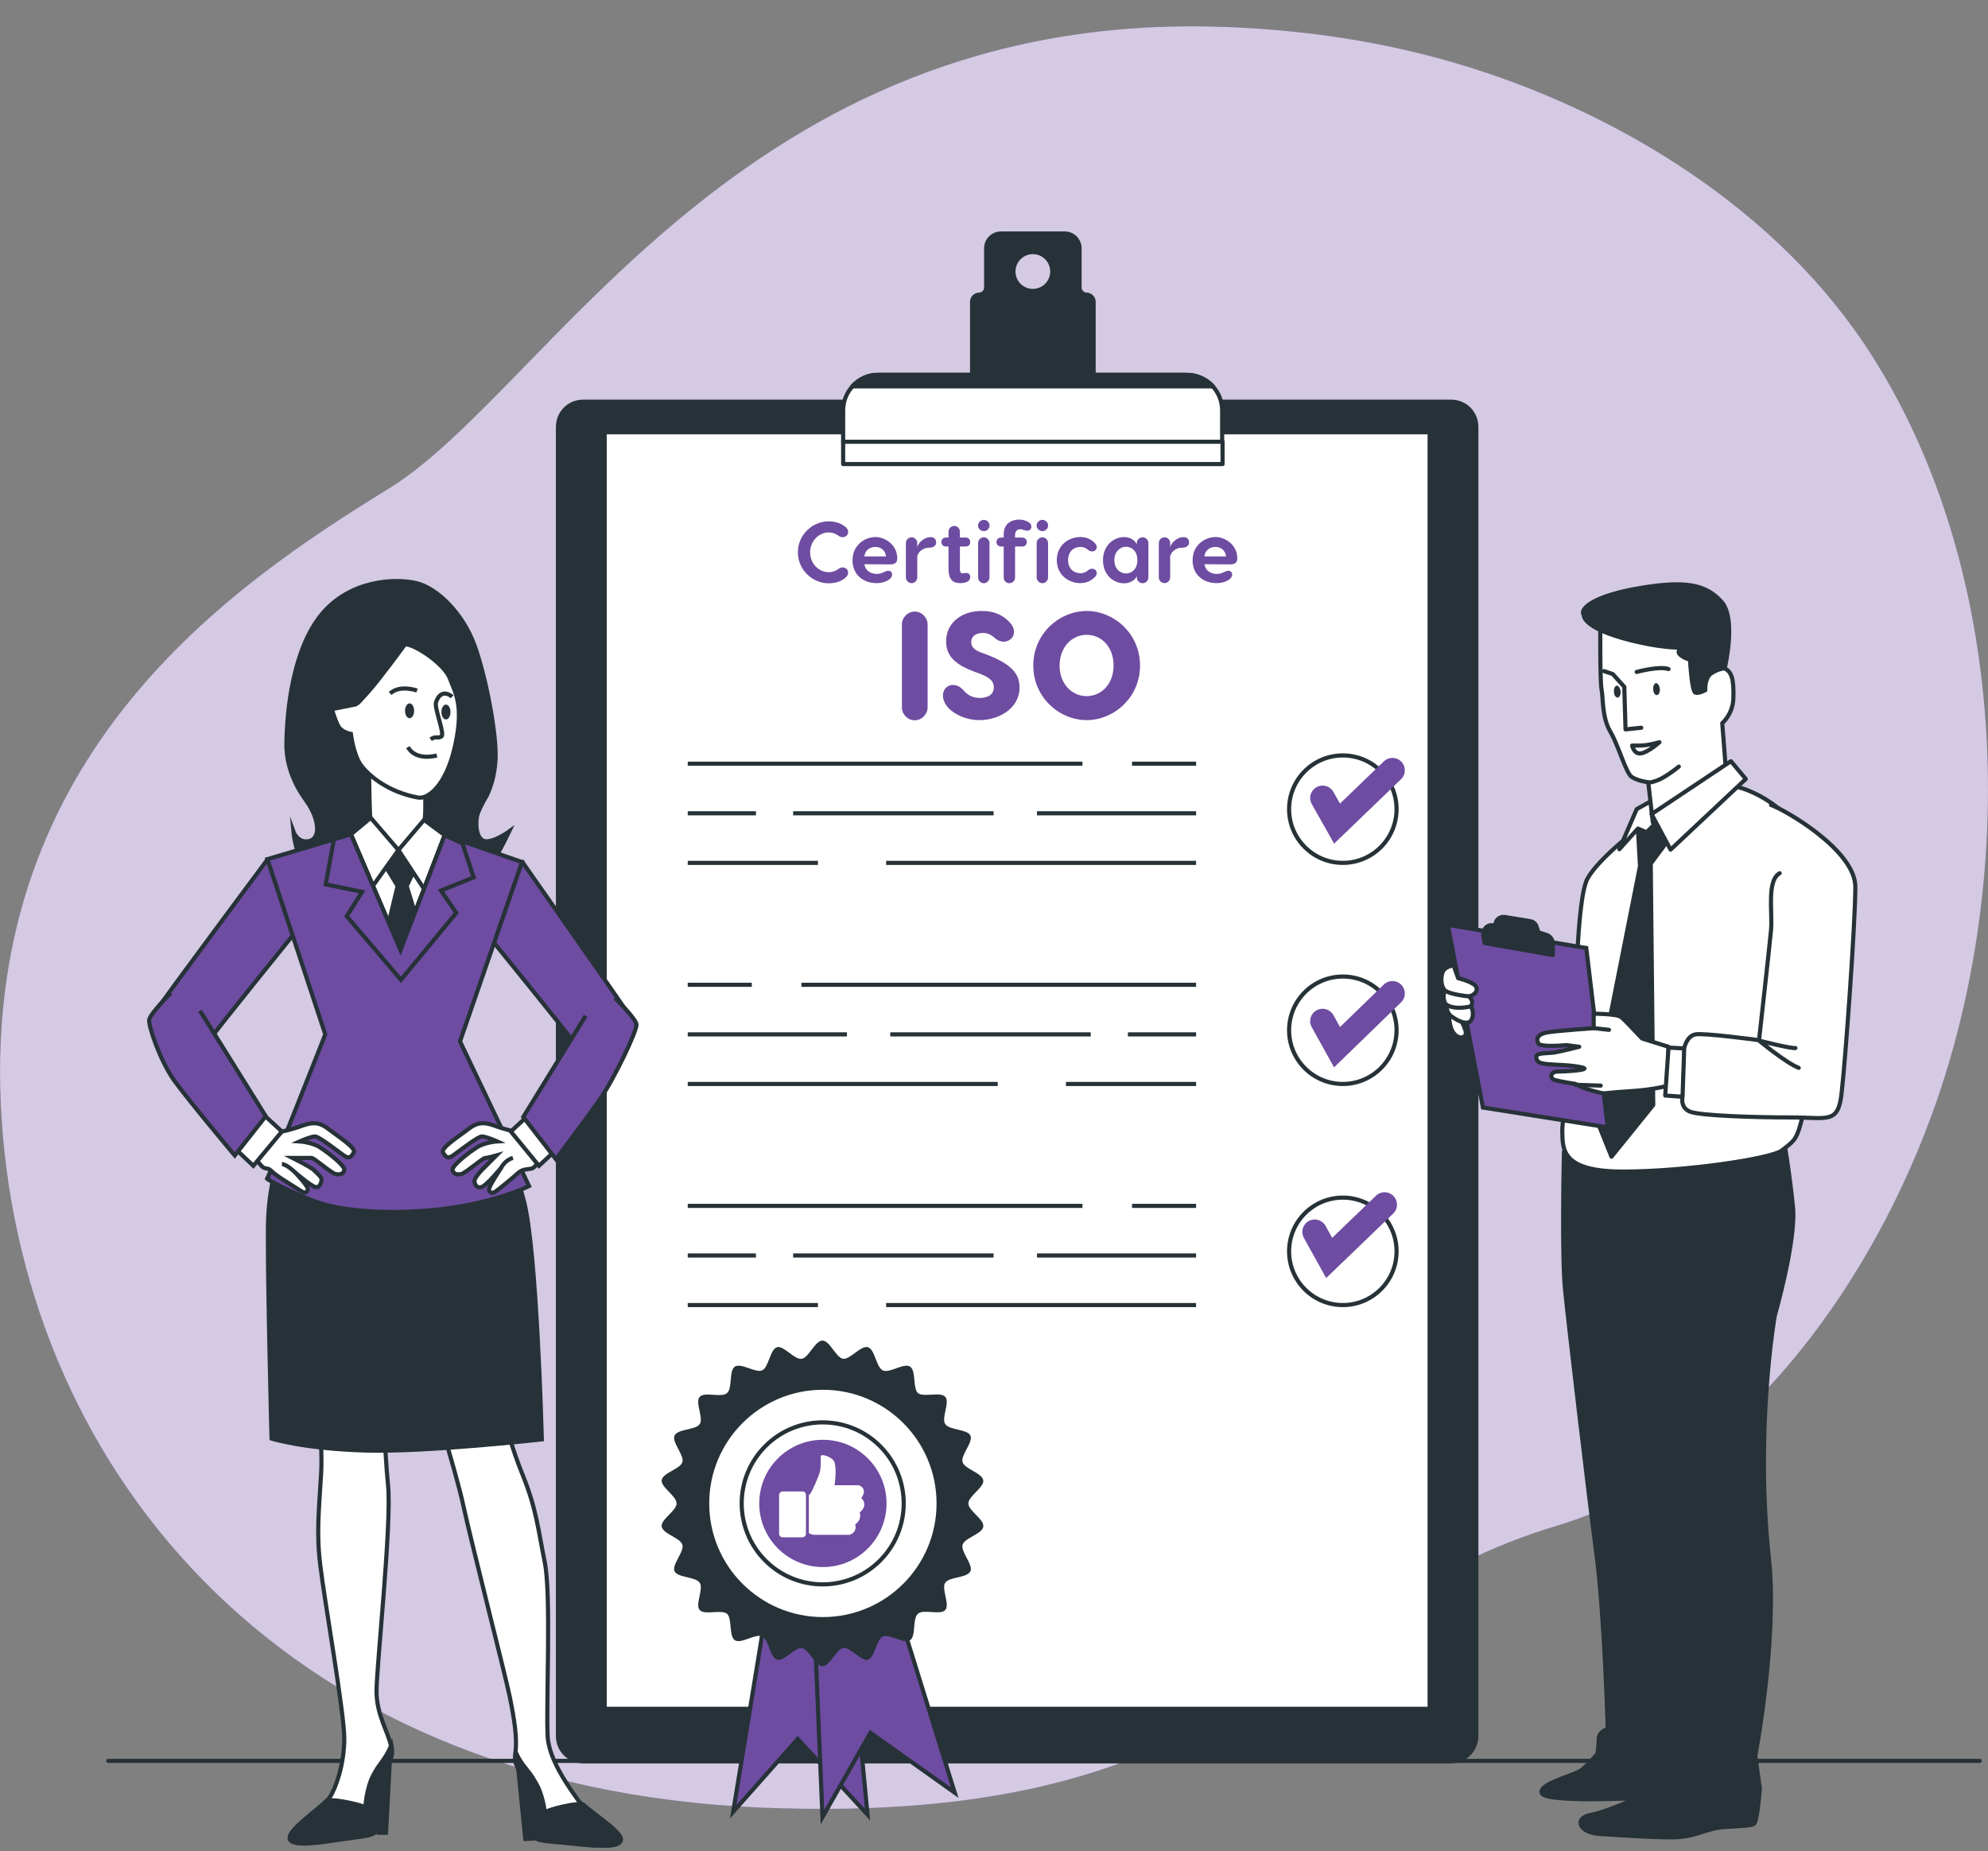
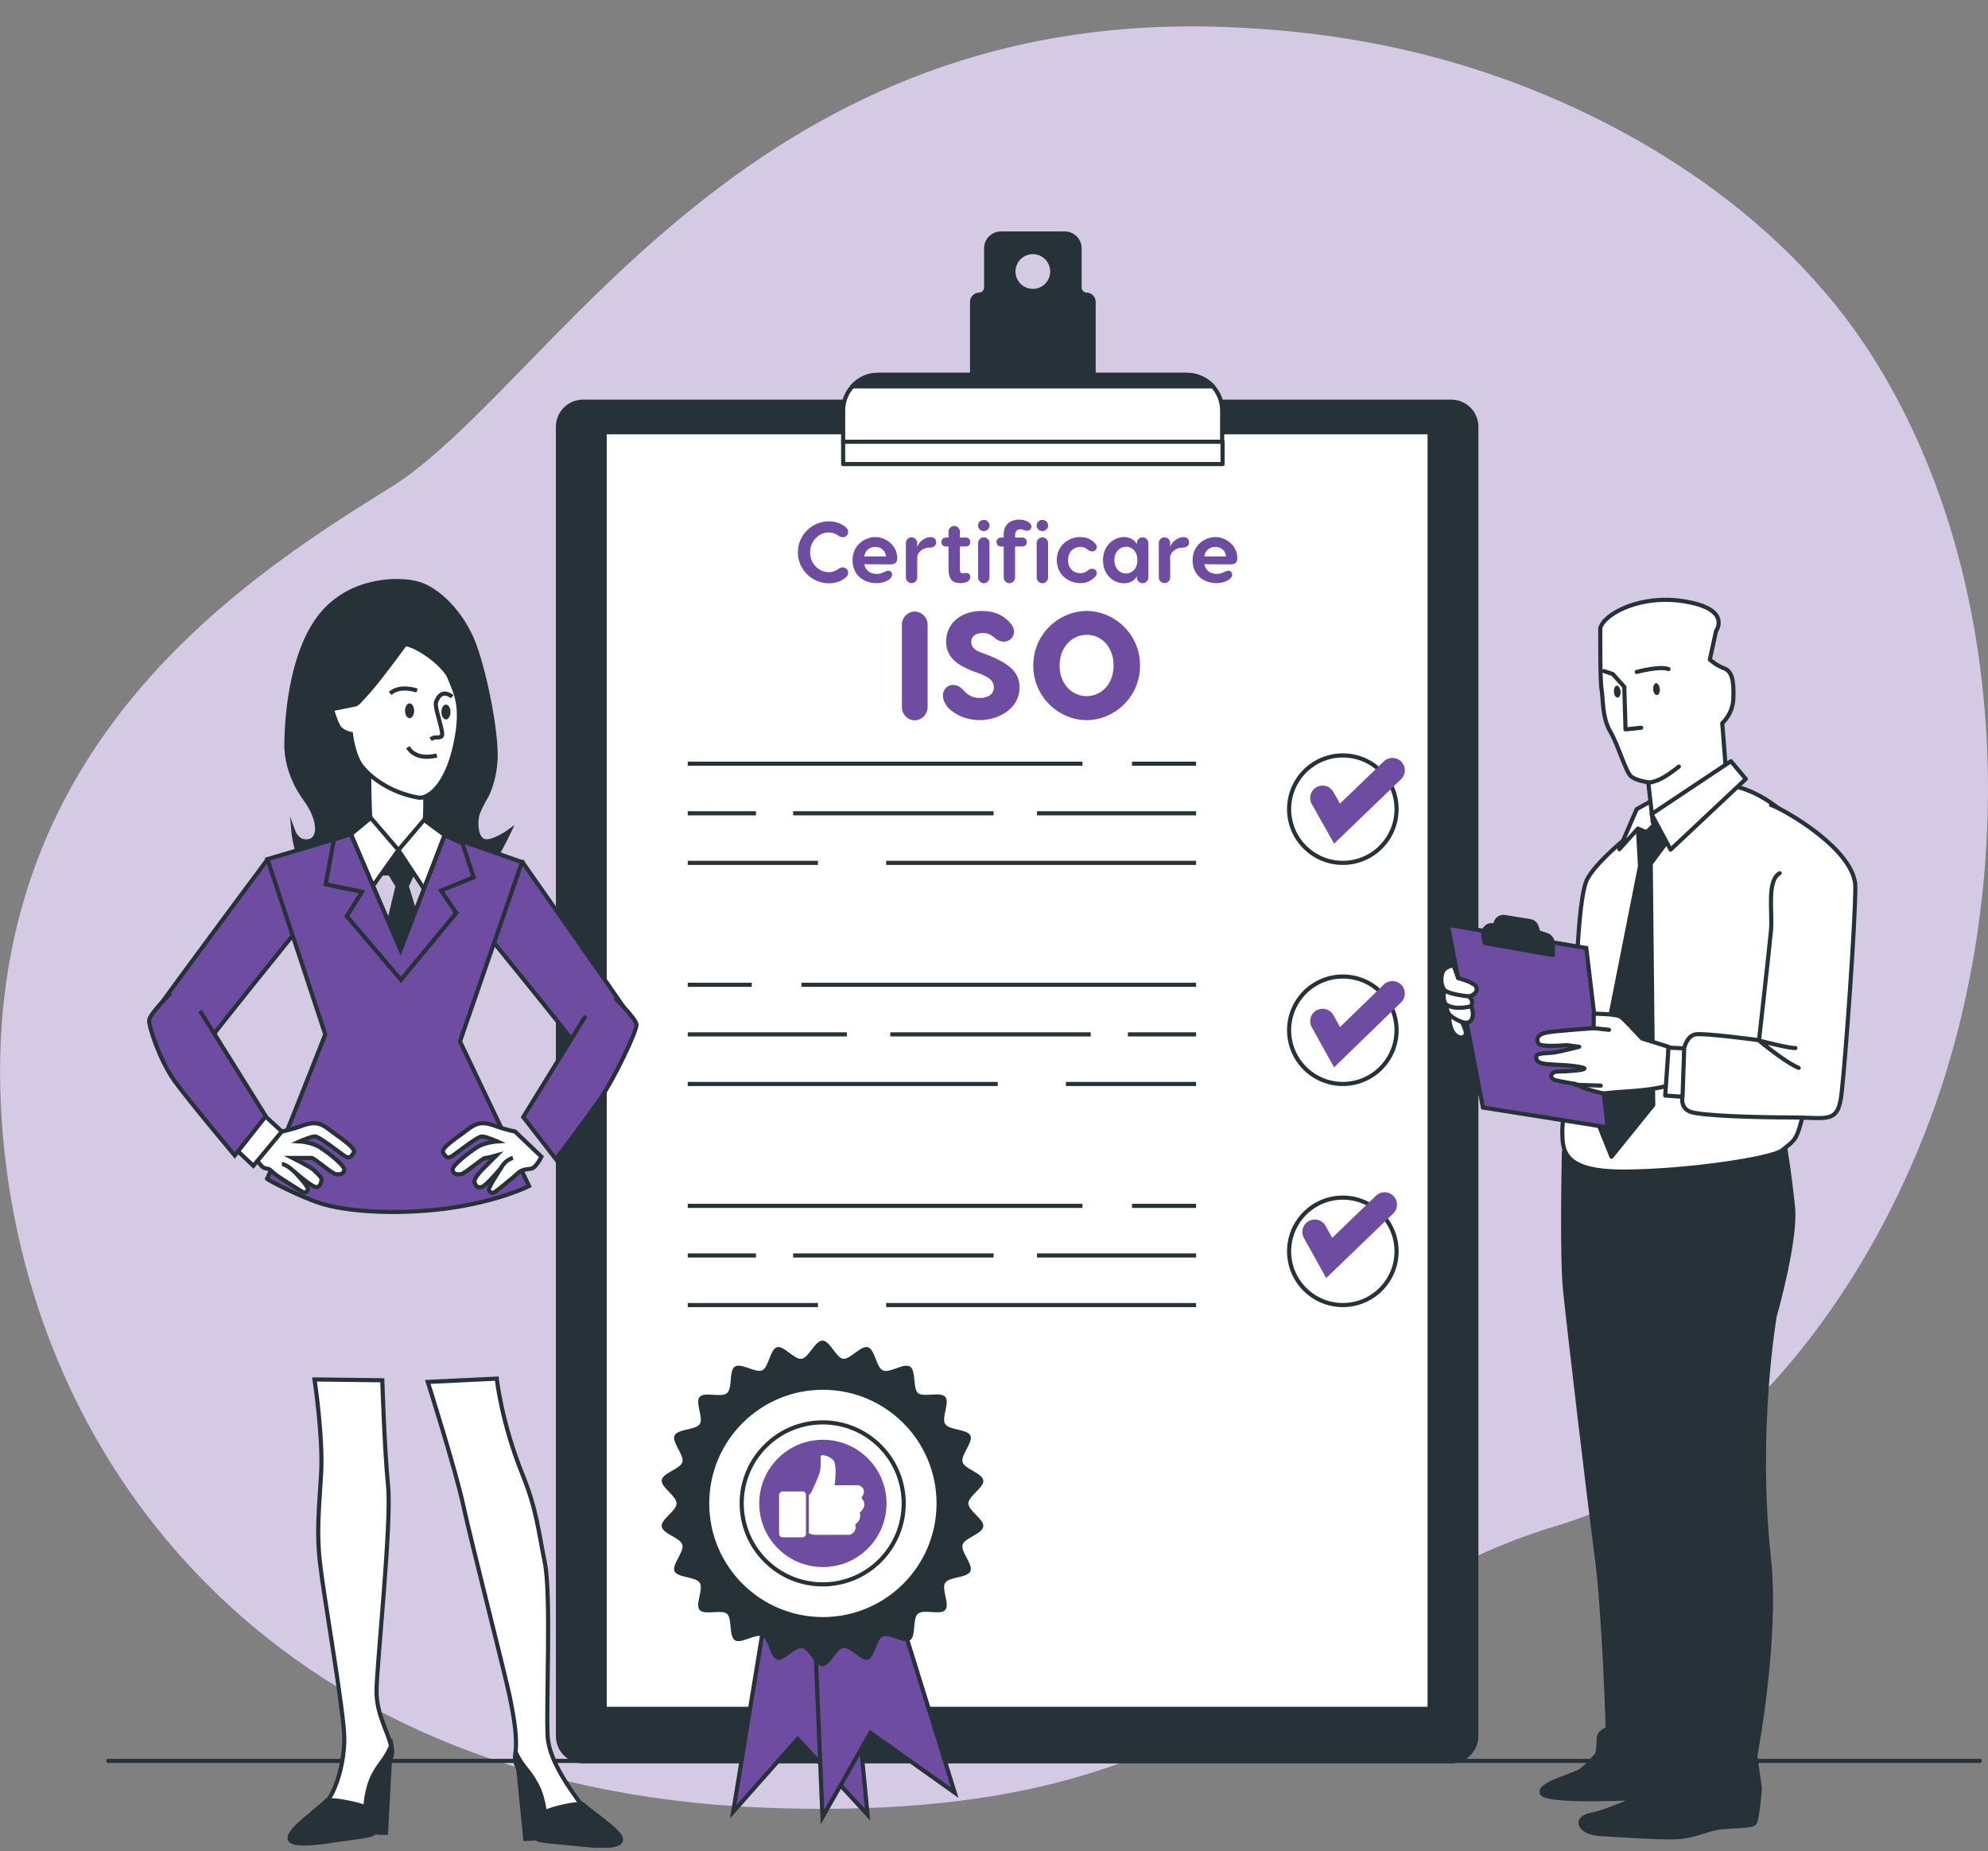
<svg xmlns="http://www.w3.org/2000/svg" width="481" height="448" viewBox="0 0 481 448" fill="none">
  <rect x="0" y="0" width="481" height="448" fill="#808080" stroke="none" />
  <g clip-path="url(#clip0_0_3)">
    <path d="M455.7 90.6C454.1 87.9 452.5 85.3 450.7 82.7C427.5 48.4 387.6 24.9 348.4 14.2C331.2 9.5 313.5 7.1 295.7 6.5C179.1 2.5 132.6 94.5 94.1 118.2C55.6 141.9 -3.8 182.4 0.2 267.4C4.2 352.4 65.4 432.4 184 437.4C302.6 442.3 310.5 389 376.7 369.2C420.5 356.1 451.7 311.9 466.9 271.1C487.7 215.5 486.7 143.2 455.7 90.6Z" fill="#6E4CA1" />
    <path opacity="0.7" d="M455.7 90.6C454.1 87.9 452.5 85.3 450.7 82.7C427.5 48.4 387.6 24.9 348.4 14.2C331.2 9.5 313.5 7.1 295.7 6.5C179.1 2.5 132.6 94.5 94.1 118.2C55.6 141.9 -3.8 182.4 0.2 267.4C4.2 352.4 65.4 432.4 184 437.4C302.6 442.3 310.5 389 376.7 369.2C420.5 356.1 451.7 311.9 466.9 271.1C487.7 215.5 486.7 143.2 455.7 90.6Z" fill="white" />
    <path d="M26.2 426.1H479" stroke="#263238" stroke-miterlimit="10" stroke-linecap="round" stroke-linejoin="round" />
    <path d="M351.1 426.2H141.1C137.7 426.2 135 423.5 135 420.1V103.3C135 99.9 137.7 97.2 141.1 97.2H351.1C354.5 97.2 357.2 99.9 357.2 103.3V420.1C357.2 423.5 354.4 426.2 351.1 426.2Z" fill="#263238" stroke="#263238" stroke-miterlimit="10" stroke-linecap="round" stroke-linejoin="round" />
    <path d="M345.9 104.6H146.3V413.5H345.9V104.6Z" fill="white" stroke="#263238" stroke-miterlimit="10" stroke-linecap="round" stroke-linejoin="round" />
    <path d="M273.9 184.8H289.4" stroke="#263238" stroke-miterlimit="10" />
    <path d="M166.4 184.8H261.9" stroke="#263238" stroke-miterlimit="10" />
    <path d="M250.9 196.8H289.4" stroke="#263238" stroke-miterlimit="10" />
    <path d="M191.9 196.8H240.4" stroke="#263238" stroke-miterlimit="10" />
    <path d="M166.4 196.8H182.9" stroke="#263238" stroke-miterlimit="10" />
    <path d="M214.4 208.8H289.4" stroke="#263238" stroke-miterlimit="10" />
    <path d="M166.4 208.8H197.9" stroke="#263238" stroke-miterlimit="10" />
    <path d="M324.9 208.8C332.08 208.8 337.9 202.98 337.9 195.8C337.9 188.62 332.08 182.8 324.9 182.8C317.72 182.8 311.9 188.62 311.9 195.8C311.9 202.98 317.72 208.8 324.9 208.8Z" stroke="#263238" stroke-miterlimit="10" />
    <path d="M181.9 238.3H166.4" stroke="#263238" stroke-miterlimit="10" />
    <path d="M289.4 238.3H193.9" stroke="#263238" stroke-miterlimit="10" />
    <path d="M204.9 250.3H166.4" stroke="#263238" stroke-miterlimit="10" />
    <path d="M263.9 250.3H215.4" stroke="#263238" stroke-miterlimit="10" />
    <path d="M289.4 250.3H272.9" stroke="#263238" stroke-miterlimit="10" />
    <path d="M241.4 262.3H166.4" stroke="#263238" stroke-miterlimit="10" />
    <path d="M289.4 262.3H257.9" stroke="#263238" stroke-miterlimit="10" />
    <path d="M324.9 262.3C332.08 262.3 337.9 256.48 337.9 249.3C337.9 242.12 332.08 236.3 324.9 236.3C317.72 236.3 311.9 242.12 311.9 249.3C311.9 256.48 317.72 262.3 324.9 262.3Z" stroke="#263238" stroke-miterlimit="10" />
    <path d="M273.9 291.8H289.4" stroke="#263238" stroke-miterlimit="10" />
    <path d="M166.4 291.8H261.9" stroke="#263238" stroke-miterlimit="10" />
    <path d="M250.9 303.8H289.4" stroke="#263238" stroke-miterlimit="10" />
    <path d="M191.9 303.8H240.4" stroke="#263238" stroke-miterlimit="10" />
    <path d="M166.4 303.8H182.9" stroke="#263238" stroke-miterlimit="10" />
    <path d="M214.4 315.8H289.4" stroke="#263238" stroke-miterlimit="10" />
    <path d="M166.4 315.8H197.9" stroke="#263238" stroke-miterlimit="10" />
    <path d="M324.9 315.8C332.08 315.8 337.9 309.98 337.9 302.8C337.9 295.62 332.08 289.8 324.9 289.8C317.72 289.8 311.9 295.62 311.9 302.8C311.9 309.98 317.72 315.8 324.9 315.8Z" stroke="#263238" stroke-miterlimit="10" />
    <path d="M262.9 71.3C262 71.3 261.2 70.5 261.2 69.6V60.1C261.2 58.1 259.6 56.5 257.6 56.5H242.2C240.2 56.5 238.6 58.1 238.6 60.1V69.6C238.6 70.5 237.8 71.3 236.9 71.3C236 71.3 235.2 72.1 235.2 73V98.9H264.6V73C264.6 72.1 263.8 71.3 262.9 71.3ZM249.9 70.4C247.3 70.4 245.2 68.3 245.2 65.7C245.2 63.1 247.3 61 249.9 61C252.5 61 254.6 63.1 254.6 65.7C254.6 68.3 252.5 70.4 249.9 70.4Z" fill="#263238" stroke="#263238" stroke-miterlimit="10" stroke-linecap="round" stroke-linejoin="round" />
    <path d="M295.8 106.9H204V99.3C204 94.5 207.9 90.7 212.6 90.7H287.1C291.9 90.7 295.7 94.6 295.7 99.3V106.9H295.8Z" fill="white" stroke="#263238" stroke-miterlimit="10" stroke-linecap="round" stroke-linejoin="round" />
    <path d="M206.2 93.5H293.5C291.9 91.8 289.7 90.7 287.1 90.7H212.6C210.1 90.6 207.8 91.7 206.2 93.5Z" fill="#263238" stroke="#263238" stroke-miterlimit="10" stroke-linecap="round" stroke-linejoin="round" />
    <path d="M295.8 106.9H204V112.3H295.8V106.9Z" fill="white" stroke="#263238" stroke-miterlimit="10" stroke-linecap="round" stroke-linejoin="round" />
    <path d="M320 247.1L323.5 253.4L336.9 240.4" stroke="#6E4CA1" stroke-width="6" stroke-miterlimit="10" stroke-linecap="round" />
    <path d="M320 193.1L323.5 199.3L336.9 186.4" stroke="#6E4CA1" stroke-width="6" stroke-miterlimit="10" stroke-linecap="round" />
    <path d="M318.1 298.1L321.6 304.4L335 291.5" stroke="#6E4CA1" stroke-width="6" stroke-miterlimit="10" stroke-linecap="round" />
    <path d="M187.5 376.7L177.4 438.4L193 420.8L209.9 439.1L203.8 375.4L187.5 376.7Z" fill="#6E4CA1" stroke="#263238" stroke-miterlimit="10" />
    <path d="M196.4 377.2L199 439.7L210.6 419.3L231 433.8L212 372.6L196.4 377.2Z" fill="#6E4CA1" stroke="#263238" stroke-miterlimit="10" />
    <path d="M234.3 363.8C234.3 362 238.2 359.9 237.9 358.2C237.6 356.4 233.4 355.5 232.9 353.8C232.4 352.1 235.5 349 234.8 347.4C234.1 345.8 229.7 346.1 228.7 344.6C227.7 343.1 229.9 339.3 228.7 338C227.5 336.7 223.5 338.2 222.1 337.1C220.8 335.9 221.7 331.7 220.2 330.7C218.7 329.7 215.2 332.4 213.6 331.6C212 330.9 211.7 326.5 210 326C208.3 325.5 205.7 329 204 328.8C202.3 328.6 200.8 324.4 199 324.4C197.2 324.4 195.7 328.5 194 328.8C192.2 329.1 189.6 325.5 188 326C186.3 326.5 186 330.9 184.4 331.6C182.8 332.3 179.3 329.7 177.8 330.7C176.3 331.7 177.3 335.9 175.9 337.1C174.6 338.3 170.5 336.7 169.3 338C168.1 339.3 170.3 343.2 169.3 344.6C168.3 346.1 164 345.7 163.2 347.4C162.5 349 165.6 352.1 165.1 353.8C164.6 355.5 160.3 356.4 160.1 358.2C159.9 359.9 163.7 362 163.7 363.8C163.7 365.6 159.8 367.7 160.1 369.4C160.4 371.2 164.6 372.1 165.1 373.8C165.6 375.5 162.5 378.6 163.2 380.2C163.9 381.8 168.3 381.5 169.3 383C170.3 384.5 168.1 388.3 169.3 389.6C170.5 390.9 174.5 389.4 175.9 390.5C177.2 391.7 176.3 395.9 177.8 396.9C179.3 397.9 182.8 395.2 184.4 396C186 396.7 186.3 401.1 188 401.6C189.7 402.1 192.3 398.6 194 398.8C195.7 399 197.2 403.2 199 403.2C200.8 403.2 202.3 399.1 204 398.8C205.8 398.5 208.4 402.1 210 401.6C211.7 401.1 212 396.7 213.6 396C215.2 395.3 218.7 397.9 220.2 396.9C221.7 395.9 220.7 391.7 222.1 390.5C223.4 389.3 227.5 390.9 228.7 389.6C229.9 388.3 227.7 384.4 228.7 383C229.7 381.5 234 381.9 234.8 380.2C235.5 378.6 232.4 375.5 232.9 373.8C233.4 372.1 237.7 371.2 237.9 369.4C238.2 367.7 234.3 365.6 234.3 363.8Z" fill="#263238" />
    <path d="M199.1 391.8C214.564 391.8 227.1 379.264 227.1 363.8C227.1 348.336 214.564 335.8 199.1 335.8C183.636 335.8 171.1 348.336 171.1 363.8C171.1 379.264 183.636 391.8 199.1 391.8Z" fill="white" stroke="#263238" stroke-miterlimit="10" stroke-linecap="round" stroke-linejoin="round" />
    <path d="M212.912 377.648C220.567 369.994 220.567 357.584 212.912 349.93C205.258 342.276 192.848 342.276 185.194 349.93C177.54 357.584 177.54 369.994 185.194 377.648C192.848 385.303 205.258 385.303 212.912 377.648Z" fill="white" stroke="#263238" stroke-miterlimit="10" stroke-linecap="round" stroke-linejoin="round" />
    <path d="M199.1 379.2C207.605 379.2 214.5 372.305 214.5 363.8C214.5 355.295 207.605 348.4 199.1 348.4C190.595 348.4 183.7 355.295 183.7 363.8C183.7 372.305 190.595 379.2 199.1 379.2Z" fill="#6E4CA1" />
    <path d="M194.2 360.9H189.3C188.9 360.9 188.5 361.3 188.5 361.7V371.2C188.5 371.6 188.9 372 189.3 372H194.2C194.6 372 195 371.6 195 371.2V361.7C195 361.3 194.7 360.9 194.2 360.9Z" fill="white" />
    <path d="M208.4 362.5C210.1 360.1 207.8 359.4 207.8 359.4H201.9L202 358.9C202 358.9 202.5 354.9 201.8 353.6C201.1 352.4 198.7 351.8 198.6 352.3C198.5 352.8 198.7 354.8 198.4 356C198.2 357.1 196.4 361 196.1 361.4C196 361.5 195.9 361.6 195.7 361.8V371C196.4 371.4 197 371.4 197 371.4H205.6C207.6 370.6 206.9 368.9 206.9 368.9C208.7 367.6 208 366 208 366C210.3 364.1 208.4 362.5 208.4 362.5Z" fill="white" />
    <path d="M378.4 278.7C378.4 278.7 377.8 304.3 378.7 312.4C379.5 320.5 384.4 362 386.3 376.4C388.2 390.8 389 418.4 389 418.4C389 418.4 386.8 418.9 386.8 420.9C386.8 422.8 386.5 424.4 386.5 424.4C386.5 424.4 384 427.4 382.4 428.5C380.8 429.6 371.8 431.8 373.1 434C374.5 436.2 396 435.1 396 435.1C396 435.1 388.9 438.4 384.8 439.2C380.7 440 382.1 443.6 387.3 443.8C392.5 444.1 398.7 444.6 404.5 444.6C410.3 444.6 412.7 442.4 417.3 442.1C421.9 441.8 423.6 441.8 424.4 441.3C425.2 440.8 425.8 432.8 425.8 432.8L424.7 424.9C424.7 424.9 430.1 396.4 428 377.2C424.6 345.9 429.4 318.4 429.4 318.4C429.4 318.4 434.7 300 433.8 291.9C433 283.8 431.5 275.1 431.5 275.1L379.7 276.8L378.4 278.7Z" fill="#263238" stroke="#263238" stroke-miterlimit="10" stroke-linecap="round" stroke-linejoin="round" />
    <path d="M396.3 200.5C396.3 200.5 386.8 207.7 384.1 212.6C381.4 217.5 381.2 244.5 381 252.1C380.7 259.7 377.9 269.6 378 273.9C378.1 278.2 377.9 283.5 392.7 283.5C407.6 283.5 428.5 280.4 431.1 278.4C433.6 276.4 434.6 276.1 435.7 271.8C436.8 267.4 444.6 238.4 445.4 229.2C446.2 220 445.9 215.8 437.9 203.9C429.9 192 419.8 190.3 419.8 190.3L401.4 197.7L396.3 200.5Z" fill="white" stroke="#263238" stroke-miterlimit="10" stroke-linecap="round" stroke-linejoin="round" />
    <path d="M396.3 200.5L396.8 209.6L385.2 268.2L389.9 279.9L400 267.4L399.4 209L403.7 203.2L401.4 197.5L396.3 200.5Z" fill="#263238" stroke="#263238" stroke-miterlimit="10" stroke-linecap="round" stroke-linejoin="round" />
    <path d="M400.1 193.5L396 195.8L391.8 205.5L396.3 200.5L398.4 201.4L403.8 195.9L400.1 193.5Z" fill="white" stroke="#263238" stroke-miterlimit="10" stroke-linecap="round" stroke-linejoin="round" />
    <path d="M387.2 152C387.2 152 387.1 164.6 387.5 166.8C387.9 169 387.6 173.6 389.6 177C391.6 180.4 393.4 187.1 394.8 188C396.3 189 398.8 189.3 398.8 189.3L399.9 199L417.5 185.2L416.7 175C416.7 175 419.4 172.7 419.4 168.7C419.5 164.7 419.1 162.4 417.1 161.7C415.2 161 413.7 159.6 413.7 159.6L415.2 152.7C415.2 152.7 419 147.5 408 145.6C397.1 143.6 388 148.6 387.2 152Z" fill="white" stroke="#263238" stroke-miterlimit="10" stroke-linecap="round" stroke-linejoin="round" />
-     <path d="M383.2 148.8C383.2 148.8 382.7 151.5 392.2 154.3C401.7 157 406.8 156.7 406.8 156.7C406.8 156.7 405.5 157.6 406.6 158.5C407.7 159.4 408.9 159.6 408.9 159.6C408.9 159.6 409.3 167.3 410.2 167.6C411 167.9 412.6 167 412.6 167C412.6 167 412.4 164 414.1 162.9C415.8 161.8 417.3 161.7 417.3 161.7C417.3 161.7 420.2 149.7 416.5 145.6C412.8 141.5 408 140.4 396.8 142.3C385.4 144.2 382.1 147.4 383.2 148.8Z" fill="#263238" stroke="#263238" stroke-miterlimit="10" stroke-linecap="round" stroke-linejoin="round" />
    <path d="M397.1 176.1L393.3 176.5L393 166.2L390.2 163.1L388.1 162.4" stroke="#263238" stroke-miterlimit="10" stroke-linecap="round" stroke-linejoin="round" />
-     <path d="M394.9 180.4C394.9 180.4 396.8 180.5 398.3 180.3C399.8 180.1 401.5 179.6 401.5 179.6C401.5 179.6 399 181.9 397.1 182.3C395.3 182.6 394.9 180.4 394.9 180.4Z" stroke="#263238" stroke-miterlimit="10" stroke-linecap="round" stroke-linejoin="round" />
    <path d="M398.8 189.3C398.8 189.3 398.9 189.6 401.1 188.8C403.3 187.9 406.2 185.5 406.2 185.5" stroke="#263238" stroke-miterlimit="10" stroke-linecap="round" stroke-linejoin="round" />
    <path d="M403.7 161.9C401.5 161.1 396 162.6 396 162.6" stroke="#263238" stroke-miterlimit="10" stroke-linecap="round" stroke-linejoin="round" />
    <path d="M401.6 166.7C401.7 167.5 401.3 168.2 400.9 168.2C400.4 168.2 400 167.6 400 166.8C399.9 166 400.3 165.3 400.7 165.3C401.1 165.3 401.5 165.9 401.6 166.7Z" fill="#263238" />
    <path d="M392.1 167.3C392.2 168.1 391.8 168.8 391.4 168.8C390.9 168.8 390.5 168.2 390.5 167.4C390.4 166.6 390.8 165.9 391.2 165.9C391.6 165.9 392 166.5 392.1 167.3Z" fill="#263238" />
    <path d="M399.6 197L404.2 205.6L422.4 188.5L418.8 184.2L399.6 197Z" fill="white" stroke="#263238" stroke-miterlimit="10" stroke-linecap="round" stroke-linejoin="round" />
    <path d="M350.3 223.8L383.8 229.4L389 272.8L358.8 268L350.3 223.8Z" fill="#6E4CA1" stroke="#263238" stroke-miterlimit="10" />
    <path d="M351.7 233.6C351.7 233.6 349.5 233.8 349 235.4C348.5 237 348.8 238.7 349.5 239.6C350.2 240.5 353.7 241.6 355.5 241.1C357.3 240.6 357.9 239.1 356.6 238.2C355.3 237.3 352.8 236.7 352.8 236.7L351.7 233.6Z" fill="white" stroke="#263238" stroke-miterlimit="10" stroke-linecap="round" stroke-linejoin="round" />
    <path d="M349.5 239.6C349.5 239.6 348.8 242 350 243.2C351.3 244.5 354.7 244.8 355.8 243.6C356.9 242.3 355.4 241.1 355.4 241.1C355.4 241.1 350.8 240.7 349.5 239.6Z" fill="white" stroke="#263238" stroke-miterlimit="10" stroke-linecap="round" stroke-linejoin="round" />
    <path d="M350.6 244.8C350.6 244.8 350.4 248.6 351.9 250.2C353.4 251.8 355 250.9 354.6 249.5C354.2 248 353.5 247 353.5 247L350.6 244.8Z" fill="white" stroke="#263238" stroke-miterlimit="10" stroke-linecap="round" stroke-linejoin="round" />
    <path d="M350.1 243.2C350.1 243.2 349.7 245 351.4 246.1C353 247.2 355.4 248.3 356.1 246.6C356.8 245 355.9 243.5 355.9 243.5C355.9 243.5 352.3 244.5 350.1 243.2Z" fill="white" stroke="#263238" stroke-miterlimit="10" stroke-linecap="round" stroke-linejoin="round" />
    <path d="M358.9 226.4L359.2 228.2L375.7 231.1V228.4C375.7 227.4 375.1 226.5 374.1 226.2L372.2 225.6L371.8 224.3C371.6 223.6 371 223 370.2 222.9L364.1 221.9C362.9 221.7 361.8 222.6 361.8 223.9H361.2C359.8 223.7 358.7 224.9 358.9 226.4Z" fill="#263238" stroke="#263238" stroke-miterlimit="10" stroke-linecap="round" stroke-linejoin="round" />
    <path d="M395.5 249.4C395.5 249.4 393.2 246.9 392.2 246.1C391.2 245.3 385.6 245.3 385.6 245.3V248.8C385.6 248.8 377 249.4 374.5 249.8C372 250.2 371.6 251.4 372.2 252.5C372.8 253.5 379 252.9 379 252.9L382.1 253.3C382.1 253.3 377.4 254.5 376 254.7C374.6 254.9 371.7 254.7 371.7 255.7C371.7 256.7 372.1 257.3 374.4 257.5C376.7 257.7 380.3 257.7 382.8 258.3C385.3 258.9 378.7 259.3 376.9 259.3C375.1 259.3 374.9 260.9 376.1 261.3C377.3 261.7 381.2 262.3 381.2 262.3C381.2 262.3 382.8 263.3 385.9 264.1C389 264.9 386.9 264.5 393.7 264.1C400.5 263.7 403.5 262.7 403.5 262.7L403.7 253.3L397.3 251.3L395.5 249.4Z" fill="white" stroke="#263238" stroke-miterlimit="10" stroke-linecap="round" stroke-linejoin="round" />
    <path d="M385.7 248.8L389.3 249.2" stroke="#263238" stroke-miterlimit="10" stroke-linecap="round" stroke-linejoin="round" />
    <path d="M381.2 262.5L387.3 262.7" stroke="#263238" stroke-miterlimit="10" stroke-linecap="round" stroke-linejoin="round" />
    <path d="M403.7 253.5L402.9 265.1L407.2 265.4L407.6 253.7L403.7 253.5Z" fill="white" stroke="#263238" stroke-miterlimit="10" stroke-linecap="round" stroke-linejoin="round" />
    <path d="M428.5 194.8C431.6 195.8 448.9 205.7 448.9 214.6C448.9 223.4 446.5 256.6 445.6 264.3C444.8 272.1 442.3 270.4 433.5 270.4C424.7 270.4 411.4 270 408.9 269C406.4 268 407.1 265.3 407.1 265.3L407.5 253.6C407.5 253.6 408.1 250.7 410.2 250.3C412.2 249.9 425.6 251.7 425.6 251.7C425.6 251.7 428.1 229.4 428.5 225.1C428.9 220.8 427.4 213.1 430.6 211.3" fill="white" />
    <path d="M428.5 194.8C431.6 195.8 448.9 205.7 448.9 214.6C448.9 223.4 446.5 256.6 445.6 264.3C444.8 272.1 442.3 270.4 433.5 270.4C424.7 270.4 411.4 270 408.9 269C406.4 268 407.1 265.3 407.1 265.3L407.5 253.6C407.5 253.6 408.1 250.7 410.2 250.3C412.2 249.9 425.6 251.7 425.6 251.7C425.6 251.7 428.1 229.4 428.5 225.1C428.9 220.8 427.4 213.1 430.6 211.3" stroke="#263238" stroke-miterlimit="10" stroke-linecap="round" stroke-linejoin="round" />
    <path d="M435.2 258.4C432.1 257.2 425.6 251.8 425.6 251.8C425.6 251.8 433.4 253.8 434.4 253.6" stroke="#263238" stroke-miterlimit="10" stroke-linecap="round" stroke-linejoin="round" />
    <path d="M74.2 193.9C74.2 193.9 76.1 196.4 76.6 199.2C77.1 202 76.1 203.7 73.9 203.6C71.8 203.5 71 201.3 71 201.3C71 201.3 71.4 205.8 73 208C74.6 210.1 75.8 209.9 85.1 210.9C94.4 212 108.4 210.9 112.3 210.4C116.2 209.9 118.7 209.2 120 207.2C121.3 205.2 123.2 201.2 123.2 201.2C123.2 201.2 119.2 204.1 117.1 203.5C115 202.8 115 198.6 115.6 196.8C116.3 195.1 117.3 193.2 117.3 193.2C117.3 193.2 118.8 188.9 118.8 185.6C118.8 182.3 117.6 178.8 115.5 171.1C113.4 163.4 106.8 156.6 101.9 151.6C97 146.7 91.6 150 85.6 153.1C79.6 156.2 72.8 172.8 71.6 179.7C70.4 186.6 74.2 193.9 74.2 193.9Z" fill="#263238" stroke="#263238" stroke-miterlimit="10" />
-     <path d="M85.1 206.6L96.4 198.4L108.2 206.6L96.9 233.9L85.1 206.6Z" fill="white" stroke="#263238" stroke-miterlimit="10" />
    <path d="M92.6 208.5L96.2 214.4L93 227.7L97.4 235.6L102.1 226.5L98.4 214.4L101 208.9L96.8 202.4L92.6 208.5Z" fill="#263238" stroke="#263238" stroke-miterlimit="10" />
    <path d="M89.3 186.9C89.3 186.9 89.4 198 89.7 198.9C90 199.8 95.3 205.3 96.4 205.7C97.5 206.1 102.3 198.9 102.7 198.4C103.1 197.9 102.8 187.2 102.8 187.2L89.3 186.9Z" fill="white" stroke="#263238" stroke-miterlimit="10" />
    <path d="M98.4 151.2C98.4 151.2 93.9 156.5 88.5 161.7C83.2 166.9 76.9 173.6 74.5 180.2C72.1 186.9 74.2 193.8 74.2 193.8C74.2 193.8 69.1 187.8 69.3 179.8C69.4 171.8 70.9 157.1 77.8 148.7C84.7 140.3 95.7 139.9 100.7 141.1C105.8 142.3 111.9 148.4 114.7 155.9C117.5 163.4 120.2 177.6 119.9 183.7C119.6 189.7 117.4 193.2 117.4 193.2C117.4 193.2 118.5 183.7 113.8 174.8C109.1 165.9 104.5 162 101 158.7C97.6 155.3 98.4 151.2 98.4 151.2Z" fill="#263238" stroke="#263238" stroke-miterlimit="10" />
    <path d="M96.4 205.7L90.2 214.4L84.9 201.9L89.7 197.9L96.4 205.7Z" fill="white" stroke="#263238" stroke-miterlimit="10" />
    <path d="M96.4 205.7L102.6 215.1L107.6 202.1L102.6 198.4L96.4 205.7Z" fill="white" stroke="#263238" stroke-miterlimit="10" />
    <path d="M64.7 208C64.7 208 39.7 241.6 38.4 243.7C37 245.7 36 245.7 36.6 247.4C37.3 249 41.9 254.1 45.3 254.2C48.7 254.3 49.6 253.2 51.1 251.1C52.6 248.9 71.2 225.9 71.2 225.9C71.2 225.9 66.2 208.7 64.7 208Z" fill="#6E4CA1" stroke="#263238" stroke-miterlimit="10" />
    <path d="M94.4 424.6L93.4 443.5H91.6L91.1 431.9L94.4 424.6Z" fill="#263238" stroke="#263238" stroke-miterlimit="10" />
    <path d="M76.1 333.8C76.1 333.8 78.2 347.8 77.7 356.5C77.2 365.2 76.5 370.9 77.5 378.8C78.4 386.7 83.3 414.4 83.3 420.7C83.3 427 81.2 432.8 79.8 434.9C78.4 437 70.6 442.2 70.1 444.5C69.6 446.8 75.6 446.2 81.2 445.3C86.7 444.5 90 444.3 90.7 443.4C91.4 442.6 90.5 437.6 92.1 431.7C93.7 425.9 95.3 426.1 94.6 422.5C93.9 419 91.1 415 91.1 409.2C91.1 403.4 94.8 368.6 93.9 359.6C93 350.6 92.5 334 92.5 334L76.1 333.8Z" fill="white" stroke="#263238" stroke-miterlimit="10" />
    <path d="M88.4 437.3C88.4 437.3 86.6 436.5 82.2 435.8C80.9 435.6 79.9 435.6 79.1 435.7C76.6 438.1 70.6 442.3 70.2 444.3C69.7 446.6 75.7 446 81.3 445.1C86.8 444.3 90.1 444.1 90.8 443.2C91.5 442.4 90.6 437.4 92.2 431.5C93.8 425.7 95.4 425.9 94.7 422.3C93.1 426 91.9 426.5 90.3 429.6C88.6 432.9 88.4 437.3 88.4 437.3Z" fill="#263238" stroke="#263238" stroke-miterlimit="10" />
    <path d="M125.2 426.1L127.1 445L129 444.9L128.8 433.2L125.2 426.1Z" fill="#263238" stroke="#263238" stroke-miterlimit="10" />
    <path d="M120.2 333.6C120.2 333.6 121.3 344.2 126.5 357C129.8 365.2 130.2 370.1 131.8 378C133.4 385.7 132.1 412.3 132.5 420.1C132.8 426.3 138.6 433.7 140 435.8C141.5 437.8 149.5 442.7 150.1 444.9C150.7 447.2 144.7 446.8 139.2 446.2C133.7 445.6 130.5 445.6 129.7 444.8C129 444 129.6 439 127.7 433.2C125.8 427.4 124.2 427.7 124.7 424.2C125.2 420.6 124.4 415.8 123.3 410.4C122.1 404.7 114 373.1 112.1 364.3C110.2 355.5 103.5 334.4 103.5 334.4L120.2 333.6Z" fill="white" stroke="#263238" stroke-miterlimit="10" />
    <path d="M131.8 438.5C131.8 438.5 133.6 437.6 137.9 436.8C139.2 436.6 140.2 436.5 141 436.6C143.6 438.9 149.7 442.9 150.2 444.8C150.8 447.1 144.8 446.7 139.3 446.1C133.8 445.5 130.6 445.5 129.8 444.7C129.1 443.9 129.7 438.9 127.8 433.1C125.9 427.3 124.3 427.6 124.8 424.1C126.6 427.8 127.8 428.1 129.5 431.2C131.4 434.2 131.8 438.5 131.8 438.5Z" fill="#263238" stroke="#263238" stroke-miterlimit="10" />
-     <path d="M67.6 278.8C67.6 278.8 65.3 286.3 64.9 294.4C64.5 302.5 65.7 348.1 65.7 348.1C65.7 348.1 73.6 350.6 88.6 351C103.6 351.4 131.1 348.3 131.1 348.3C131.1 348.3 129.9 302.1 126.7 290.4C123.6 278.7 121.7 275.4 121.7 275.4C121.7 275.4 91.3 255.3 67.6 278.8Z" fill="#263238" stroke="#263238" stroke-miterlimit="10" />
    <path d="M126.4 208.6C126.4 208.6 150.4 242.8 151.7 244.9C153.1 246.9 154.2 246.9 153.5 248.6C152.8 250.2 148.2 255.3 144.8 255.4C141.4 255.6 140.4 254.5 138.9 252.3C137.4 250.1 118.7 227.1 118.7 227.1C118.7 227.1 124.9 209.3 126.4 208.6Z" fill="#6E4CA1" stroke="#263238" stroke-miterlimit="10" />
    <path d="M84.9 201.9L96.9 229.9L107.6 202.1L126.3 208.6L111.3 252L128 287C128 287 120.6 290.8 107.6 292.5C94.6 294.1 83.2 293 77.6 291.2C72 289.4 64.2 285.2 64.6 285.2C65 285.2 78.7 250.3 78.7 250.3L64.7 207.9L84.9 201.9Z" fill="#6E4CA1" stroke="#263238" stroke-miterlimit="10" />
    <path d="M97 237.1L110.4 220.9L106.7 215.5L114.6 212.3L111.9 204.1L107.6 202.1L96.9 229.9L84.9 201.9L80.8 203.1L78.8 214L87.6 215.8L83.9 221.7L97 237.1Z" fill="#6E4CA1" stroke="#263238" stroke-miterlimit="10" />
    <path d="M68.2 273.8C68.2 273.8 70.5 273.4 73.4 272.3C76.3 271.3 77.8 271.9 79.6 273.3C81.5 274.8 86.3 277.8 85.6 278.9C85 279.9 84.6 280.4 83.5 279.8C82.5 279.2 77.3 275 76.2 275C75.2 275 72.5 276.2 72.5 276.2C72.5 276.2 75.6 276.4 77.5 277.7C79.4 278.9 83.5 282.1 83.3 283.1C83.1 284.1 82.3 284.3 81.2 284.1C80.2 283.9 76 280.2 75.4 280.2C74.8 280.2 70.8 280.2 70.8 280.2C70.8 280.2 75 282.3 75.9 283.1C76.7 283.9 77.8 284.8 77.8 285.4C77.8 286 77.4 287.6 76.2 287.2C75 286.8 71.4 283.7 71.4 283.7C71.4 283.7 74.7 287.2 74.5 287.8C74.2 288.7 73.7 288.7 73 288.3C72.4 287.9 67.9 285.2 66.4 284C65.3 283.1 65.5 282.9 64.2 282.7C63 282.5 61.7 279.8 61.7 279.8L68.2 273.8Z" fill="white" stroke="#263238" stroke-miterlimit="10" />
    <path d="M71.5 283.8C71.5 283.8 69.4 281.7 68.2 281.7" stroke="#263238" stroke-miterlimit="10" />
    <path d="M124.6 273.8C124.6 273.8 122.3 273.4 119.4 272.3C116.5 271.3 115 271.9 113.2 273.3C111.3 274.8 106.5 277.8 107.2 278.9C107.8 279.9 108.2 280.4 109.3 279.8C110.3 279.2 115.5 275 116.6 275C117.6 275 120.3 276.2 120.3 276.2C120.3 276.2 117.2 276.4 115.3 277.7C113.4 278.9 109.3 282.1 109.5 283.1C109.7 284.1 110.5 284.3 111.6 284.1C112.6 283.9 116.8 280.2 117.4 280.2C118 280.2 120.1 279.6 120.1 279.6C120.1 279.6 117.6 282.1 116.7 283C115.9 283.8 114.8 285.2 114.8 285.8C114.8 286.4 115.3 287.7 116.6 287.2C117.8 286.8 121.4 282.4 121.4 282.4C121.4 282.4 118.1 287.3 118.3 287.9C118.6 288.8 119.1 288.8 119.8 288.4C120.4 288 124 285.1 125.4 283.8C126.5 282.9 127.3 283 128.5 282.8C129.7 282.6 131 279.9 131 279.9L124.6 273.8Z" fill="white" stroke="#263238" stroke-miterlimit="10" />
    <path d="M121.3 282.5C121.3 282.5 122.2 280.7 124.1 280.2" stroke="#263238" stroke-miterlimit="10" />
-     <path d="M128.6 269.2L123.6 273.8L130.4 282.1L135.8 277.1L128.6 269.2Z" fill="white" stroke="#263238" stroke-miterlimit="10" />
    <path d="M141.7 245.8L126.6 270.3L134.5 280.5C134.5 280.5 141.6 271.1 145.1 266.1C148.6 261.1 154.2 249.3 154 247.9C153.8 246.4 148.8 241.5 148.8 241.5" fill="#6E4CA1" />
    <path d="M141.7 245.8L126.6 270.3L134.5 280.5C134.5 280.5 141.6 271.1 145.1 266.1C148.6 261.1 154.2 249.3 154 247.9C153.8 246.4 148.8 241.5 148.8 241.5" stroke="#263238" stroke-miterlimit="10" />
    <path d="M63.2 269.2L68.2 273.8L61.3 282.1L56 277.1L63.2 269.2Z" fill="white" stroke="#263238" stroke-miterlimit="10" />
    <path d="M48.4 244.6L64.3 270.1L56.8 279.6C56.8 279.6 45.7 266.4 42.1 261.4C38.6 256.4 35.9 248.2 36.1 246.8C36.3 245.3 41.3 240.3 41.3 240.3" fill="#6E4CA1" />
    <path d="M48.4 244.6L64.3 270.1L56.8 279.6C56.8 279.6 45.7 266.4 42.1 261.4C38.6 256.4 35.9 248.2 36.1 246.8C36.3 245.3 41.3 240.3 41.3 240.3" stroke="#263238" stroke-miterlimit="10" />
    <path d="M98 155.9C98 155.9 91.8 164.4 89.1 167.4C86.4 170.4 86.3 170.4 86.3 170.4L80.3 171.6C80.3 171.6 81.1 174.4 81.9 175.8C82.7 177.2 84.9 177.6 84.9 177.6C84.9 177.6 85.5 182.6 87.3 185.1C89.1 187.6 93.9 191.7 101.2 193C103.4 193.4 107.9 190.4 110.1 180.5C112.3 170.6 110.1 167.6 108.9 164.3C107.7 160.8 100.5 155.9 98 155.9Z" fill="white" stroke="#263238" stroke-miterlimit="10" />
    <path d="M109.4 168.6C109.4 168.6 106.8 166.2 105.5 169.9C105 171.2 107.7 177.7 106.8 178.2C105.9 178.8 105.5 178 104.2 178.9" stroke="#263238" stroke-miterlimit="10" />
    <path d="M105.7 182.8C105.7 182.8 100.7 184.3 98.7 180.8" stroke="#263238" stroke-miterlimit="10" />
    <path d="M100.9 167.1C100.9 167.1 96.8 165.6 94.4 167.8" stroke="#263238" stroke-miterlimit="10" />
    <path d="M100.2 172C100.2 173 99.7 173.8 99.1 173.8C98.5 173.8 98 173 98 172C98 171 98.5 170.2 99.1 170.2C99.7 170.2 100.2 171 100.2 172Z" fill="#263238" />
    <path d="M109 172.3C109 173.3 108.5 174.1 107.9 174.1C107.3 174.1 106.8 173.3 106.8 172.3C106.8 171.3 107.3 170.5 107.9 170.5C108.5 170.5 109 171.3 109 172.3Z" fill="#263238" />
    <path d="M203.886 137.304C204.558 137.304 205.209 137.766 205.209 138.585C205.209 139.278 204.726 139.74 203.949 140.244C203.067 140.79 201.912 141.147 200.484 141.147C196.767 141.147 193.05 138.081 193.05 133.65C193.05 129.219 196.788 126.153 200.442 126.153C201.912 126.153 203.067 126.531 203.949 127.056C204.726 127.56 205.209 128.022 205.209 128.715C205.209 129.534 204.558 129.996 203.886 129.996C203.361 129.996 202.983 129.723 202.752 129.555C202.437 129.345 201.66 128.841 200.484 128.841C198.111 128.841 196.011 130.941 196.011 133.65C196.011 136.359 198.09 138.459 200.505 138.459C201.639 138.459 202.437 137.955 202.752 137.745C202.983 137.577 203.34 137.304 203.886 137.304ZM211.796 129.954C214.19 129.954 217.088 131.844 217.088 135.099C217.088 136.191 216.479 136.569 215.366 136.569L209.129 136.527C209.381 138.06 210.599 138.879 212.132 138.879C212.888 138.879 213.245 138.711 213.875 138.438C214.253 138.27 214.547 138.102 214.904 138.102C215.492 138.102 215.849 138.522 215.849 139.047C215.849 139.383 215.702 139.761 215.177 140.202C214.4 140.748 213.35 141.105 212.027 141.105C209.234 141.105 206.273 139.383 206.273 135.561C206.273 131.781 209.402 129.954 211.796 129.954ZM211.796 132.348C210.599 132.348 209.318 133.02 209.129 134.637H214.379C214.169 133.02 212.993 132.348 211.796 132.348ZM225.209 129.975C226.07 129.975 226.511 130.563 226.511 131.235C226.511 132.012 225.923 132.537 224.747 132.537C223.088 132.537 222.038 133.818 221.933 134.679V139.74C221.933 140.475 221.303 141.105 220.568 141.105C219.812 141.105 219.182 140.475 219.182 139.74V131.403C219.182 130.647 219.812 130.017 220.568 130.017C221.303 130.017 221.933 130.647 221.933 131.403V132.453C222.017 131.697 223.319 129.975 225.209 129.975ZM233.718 138.648C234.348 138.606 234.747 138.984 234.747 139.635C234.747 140.601 233.802 141.105 232.374 141.105C230.946 141.105 229.497 140.643 229.497 137.724V132.243H228.888C228.216 132.243 227.775 131.802 227.775 131.172C227.775 130.521 228.216 130.08 228.888 130.08H229.497V128.652C229.497 127.896 230.127 127.266 230.883 127.266C231.639 127.266 232.248 127.896 232.248 128.652V130.08H233.634C234.327 130.08 234.747 130.521 234.747 131.172C234.747 131.802 234.327 132.243 233.634 132.243H232.248V137.808C232.248 138.417 232.458 138.732 232.92 138.732C233.151 138.732 233.487 138.648 233.718 138.648ZM238.041 128.526C237.285 128.526 236.634 127.896 236.634 127.161C236.634 126.426 237.285 125.796 238.041 125.796C238.776 125.796 239.427 126.426 239.427 127.161C239.427 127.896 238.776 128.526 238.041 128.526ZM238.041 130.017C238.776 130.017 239.406 130.647 239.406 131.403V139.719C239.406 140.496 238.776 141.126 238.041 141.126C237.285 141.126 236.655 140.496 236.655 139.719V131.403C236.655 130.647 237.285 130.017 238.041 130.017ZM248.813 126.321C249.296 126.615 249.548 126.972 249.548 127.434C249.548 128.022 249.107 128.421 248.519 128.421C248.33 128.421 248.036 128.358 247.637 128.232C247.364 128.127 247.196 128.064 246.923 128.064C245.747 128.064 245.6 129.03 245.6 129.45V130.08H247.322C247.994 130.08 248.435 130.521 248.435 131.172C248.435 131.802 247.994 132.243 247.322 132.243H245.6V139.761C245.6 140.517 244.97 141.126 244.214 141.126C243.479 141.126 242.849 140.517 242.849 139.761V132.243H242.219C241.547 132.243 241.106 131.802 241.106 131.172C241.106 130.521 241.547 130.08 242.219 130.08H242.849V129.303C242.849 126.363 245.18 125.733 246.524 125.733C247.448 125.733 248.246 125.964 248.813 126.321ZM252.212 128.526C251.456 128.526 250.805 127.896 250.805 127.161C250.805 126.426 251.456 125.796 252.212 125.796C252.947 125.796 253.598 126.426 253.598 127.161C253.598 127.896 252.947 128.526 252.212 128.526ZM252.212 130.017C252.947 130.017 253.577 130.647 253.577 131.403V139.719C253.577 140.496 252.947 141.126 252.212 141.126C251.456 141.126 250.826 140.496 250.826 139.719V131.403C250.826 130.647 251.456 130.017 252.212 130.017ZM264.243 137.619C264.81 137.619 265.356 138.018 265.356 138.669C265.356 139.341 264.852 139.677 264.579 139.929C263.697 140.706 262.668 141.105 261.303 141.105C258.762 141.105 255.696 139.278 255.696 135.54C255.696 131.781 258.762 129.954 261.303 129.954C262.668 129.954 263.697 130.332 264.579 131.109C264.852 131.382 265.356 131.718 265.356 132.39C265.356 133.041 264.81 133.44 264.243 133.44C263.739 133.44 263.34 133.146 263.172 132.999C262.689 132.537 261.975 132.348 261.408 132.348C259.749 132.348 258.426 133.503 258.426 135.54C258.426 137.556 259.749 138.711 261.408 138.711C261.975 138.711 262.689 138.522 263.172 138.06C263.34 137.913 263.739 137.619 264.243 137.619ZM276.449 130.017C277.184 130.017 277.856 130.647 277.856 131.382V139.761C277.856 140.517 277.184 141.126 276.449 141.126C275.693 141.126 275.063 140.517 275.063 139.761V139.362C274.895 140.013 273.782 141.147 271.955 141.147C269.645 141.147 266.873 139.362 266.873 135.54C266.873 131.802 269.666 129.954 271.955 129.954C273.446 129.954 274.643 130.752 275.063 131.739V131.382C275.063 130.647 275.693 130.017 276.449 130.017ZM272.459 138.774C273.635 138.774 275.189 137.913 275.189 135.54C275.189 133.167 273.635 132.306 272.459 132.306C271.073 132.306 269.624 133.398 269.624 135.54C269.624 137.703 271.073 138.774 272.459 138.774ZM286.404 129.975C287.265 129.975 287.706 130.563 287.706 131.235C287.706 132.012 287.118 132.537 285.942 132.537C284.283 132.537 283.233 133.818 283.128 134.679V139.74C283.128 140.475 282.498 141.105 281.763 141.105C281.007 141.105 280.377 140.475 280.377 139.74V131.403C280.377 130.647 281.007 130.017 281.763 130.017C282.498 130.017 283.128 130.647 283.128 131.403V132.453C283.212 131.697 284.514 129.975 286.404 129.975ZM294.073 129.954C296.467 129.954 299.365 131.844 299.365 135.099C299.365 136.191 298.756 136.569 297.643 136.569L291.406 136.527C291.658 138.06 292.876 138.879 294.409 138.879C295.165 138.879 295.522 138.711 296.152 138.438C296.53 138.27 296.824 138.102 297.181 138.102C297.769 138.102 298.126 138.522 298.126 139.047C298.126 139.383 297.979 139.761 297.454 140.202C296.677 140.748 295.627 141.105 294.304 141.105C291.511 141.105 288.55 139.383 288.55 135.561C288.55 131.781 291.679 129.954 294.073 129.954ZM294.073 132.348C292.876 132.348 291.595 133.02 291.406 134.637H296.656C296.446 133.02 295.27 132.348 294.073 132.348Z" fill="#6E4CA1" />
    <path d="M221.328 147.989C222.993 147.989 224.436 149.432 224.436 151.097V171.188C224.436 172.853 222.993 174.296 221.328 174.296C219.626 174.296 218.22 172.853 218.22 171.188V151.097C218.22 149.432 219.626 147.989 221.328 147.989ZM237.5 147.841C240.608 147.841 242.421 148.803 243.975 150.246C244.863 151.171 245.344 151.948 245.344 152.873C245.344 154.242 244.234 155.278 242.828 155.278C241.977 155.278 241.015 154.76 240.46 154.168C239.424 153.391 238.832 153.169 237.759 153.169C235.909 153.169 234.984 154.131 234.984 155.352C234.984 156.092 235.243 157.091 237.278 157.868L238.314 158.238C244.678 160.606 246.676 162.974 246.676 166.341C246.676 171.669 241.348 174.259 237.019 174.259C234.318 174.259 231.469 173.297 229.471 171.336C229.027 170.781 228.139 169.708 228.139 168.302C228.139 167.081 228.953 165.749 230.618 165.749C231.913 165.749 232.801 166.637 233.467 167.414C234.799 168.746 236.242 168.894 237.019 168.894C238.314 168.894 240.46 168.487 240.46 166.341C240.46 164.898 239.646 164.01 236.871 162.937L235.724 162.53C231.839 161.05 228.916 159.2 228.916 155.241C228.916 150.653 232.727 147.841 237.5 147.841ZM262.921 147.841C269.433 147.841 275.834 153.243 275.834 161.05C275.834 168.857 269.433 174.259 262.921 174.259C256.409 174.259 250.008 168.857 250.008 161.05C250.008 153.243 256.409 147.841 262.921 147.841ZM262.921 153.613C259.332 153.613 256.372 156.61 256.372 161.05C256.372 165.49 259.332 168.45 262.921 168.45C266.51 168.45 269.433 165.49 269.433 161.05C269.433 156.61 266.584 153.613 262.921 153.613Z" fill="#6E4CA1" />
  </g>
  <defs>
    <clipPath id="clip0_0_3">
      <rect width="481" height="447.1" fill="white" />
    </clipPath>
  </defs>
</svg>